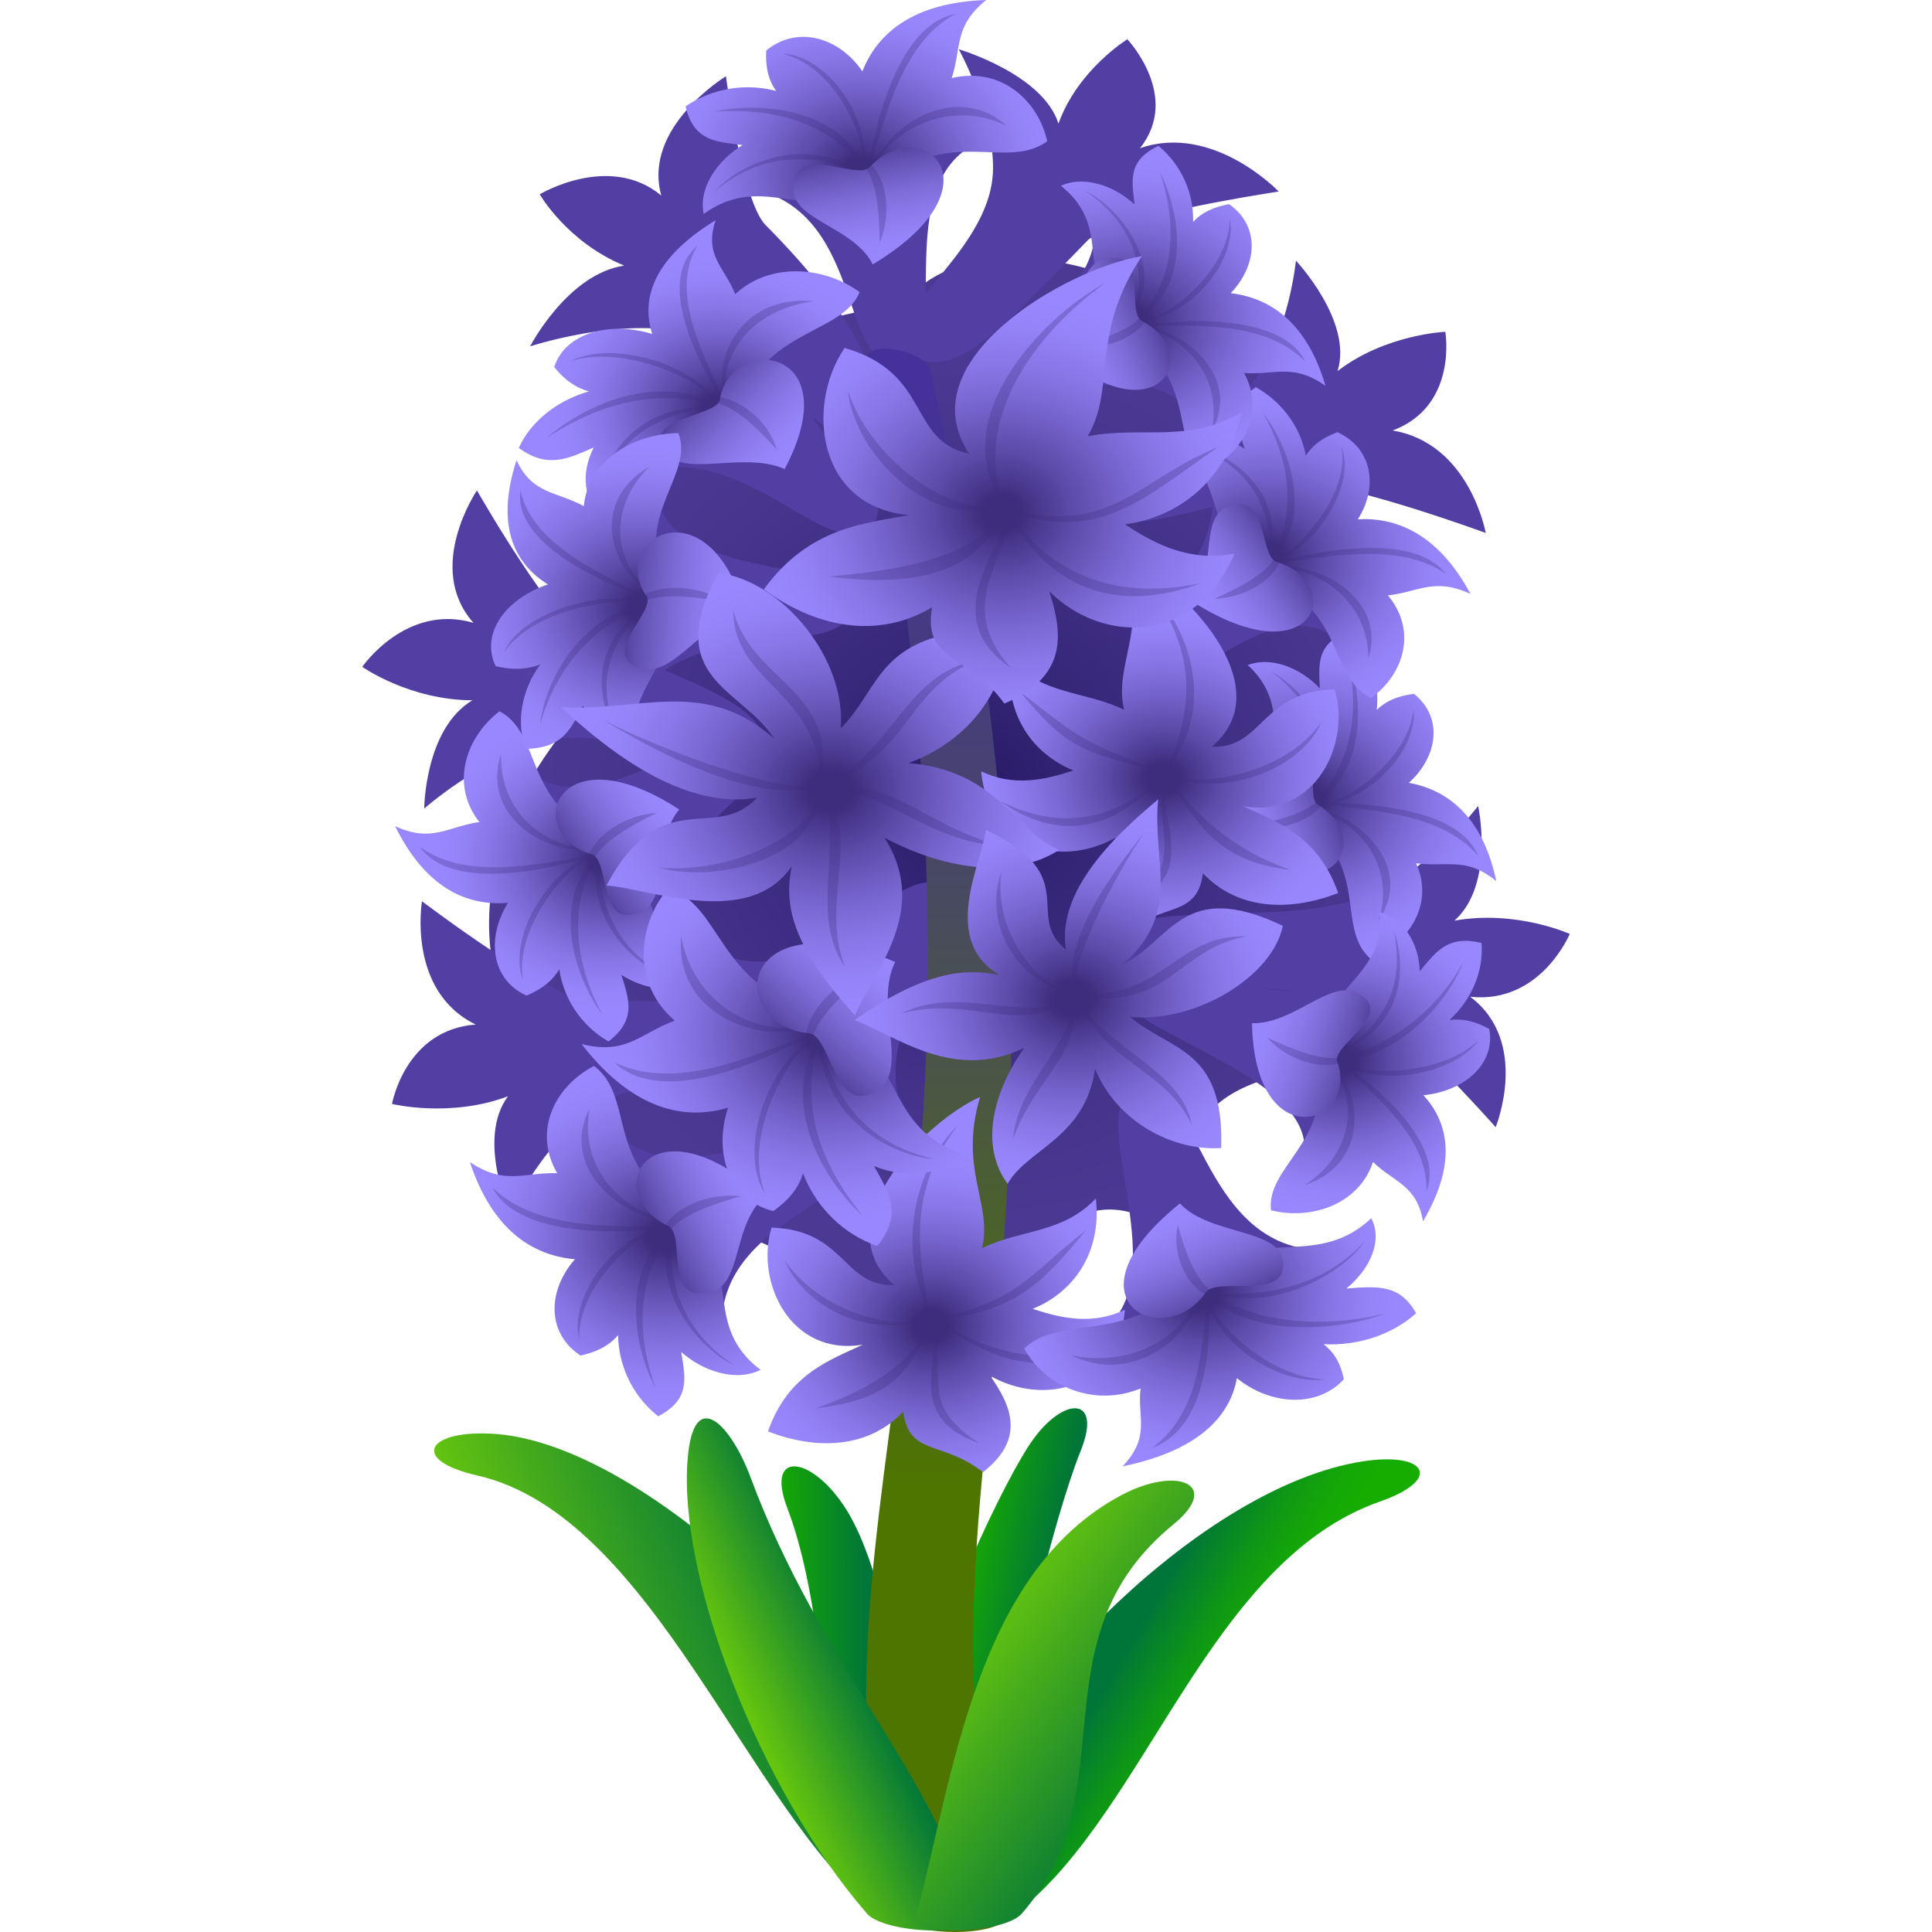
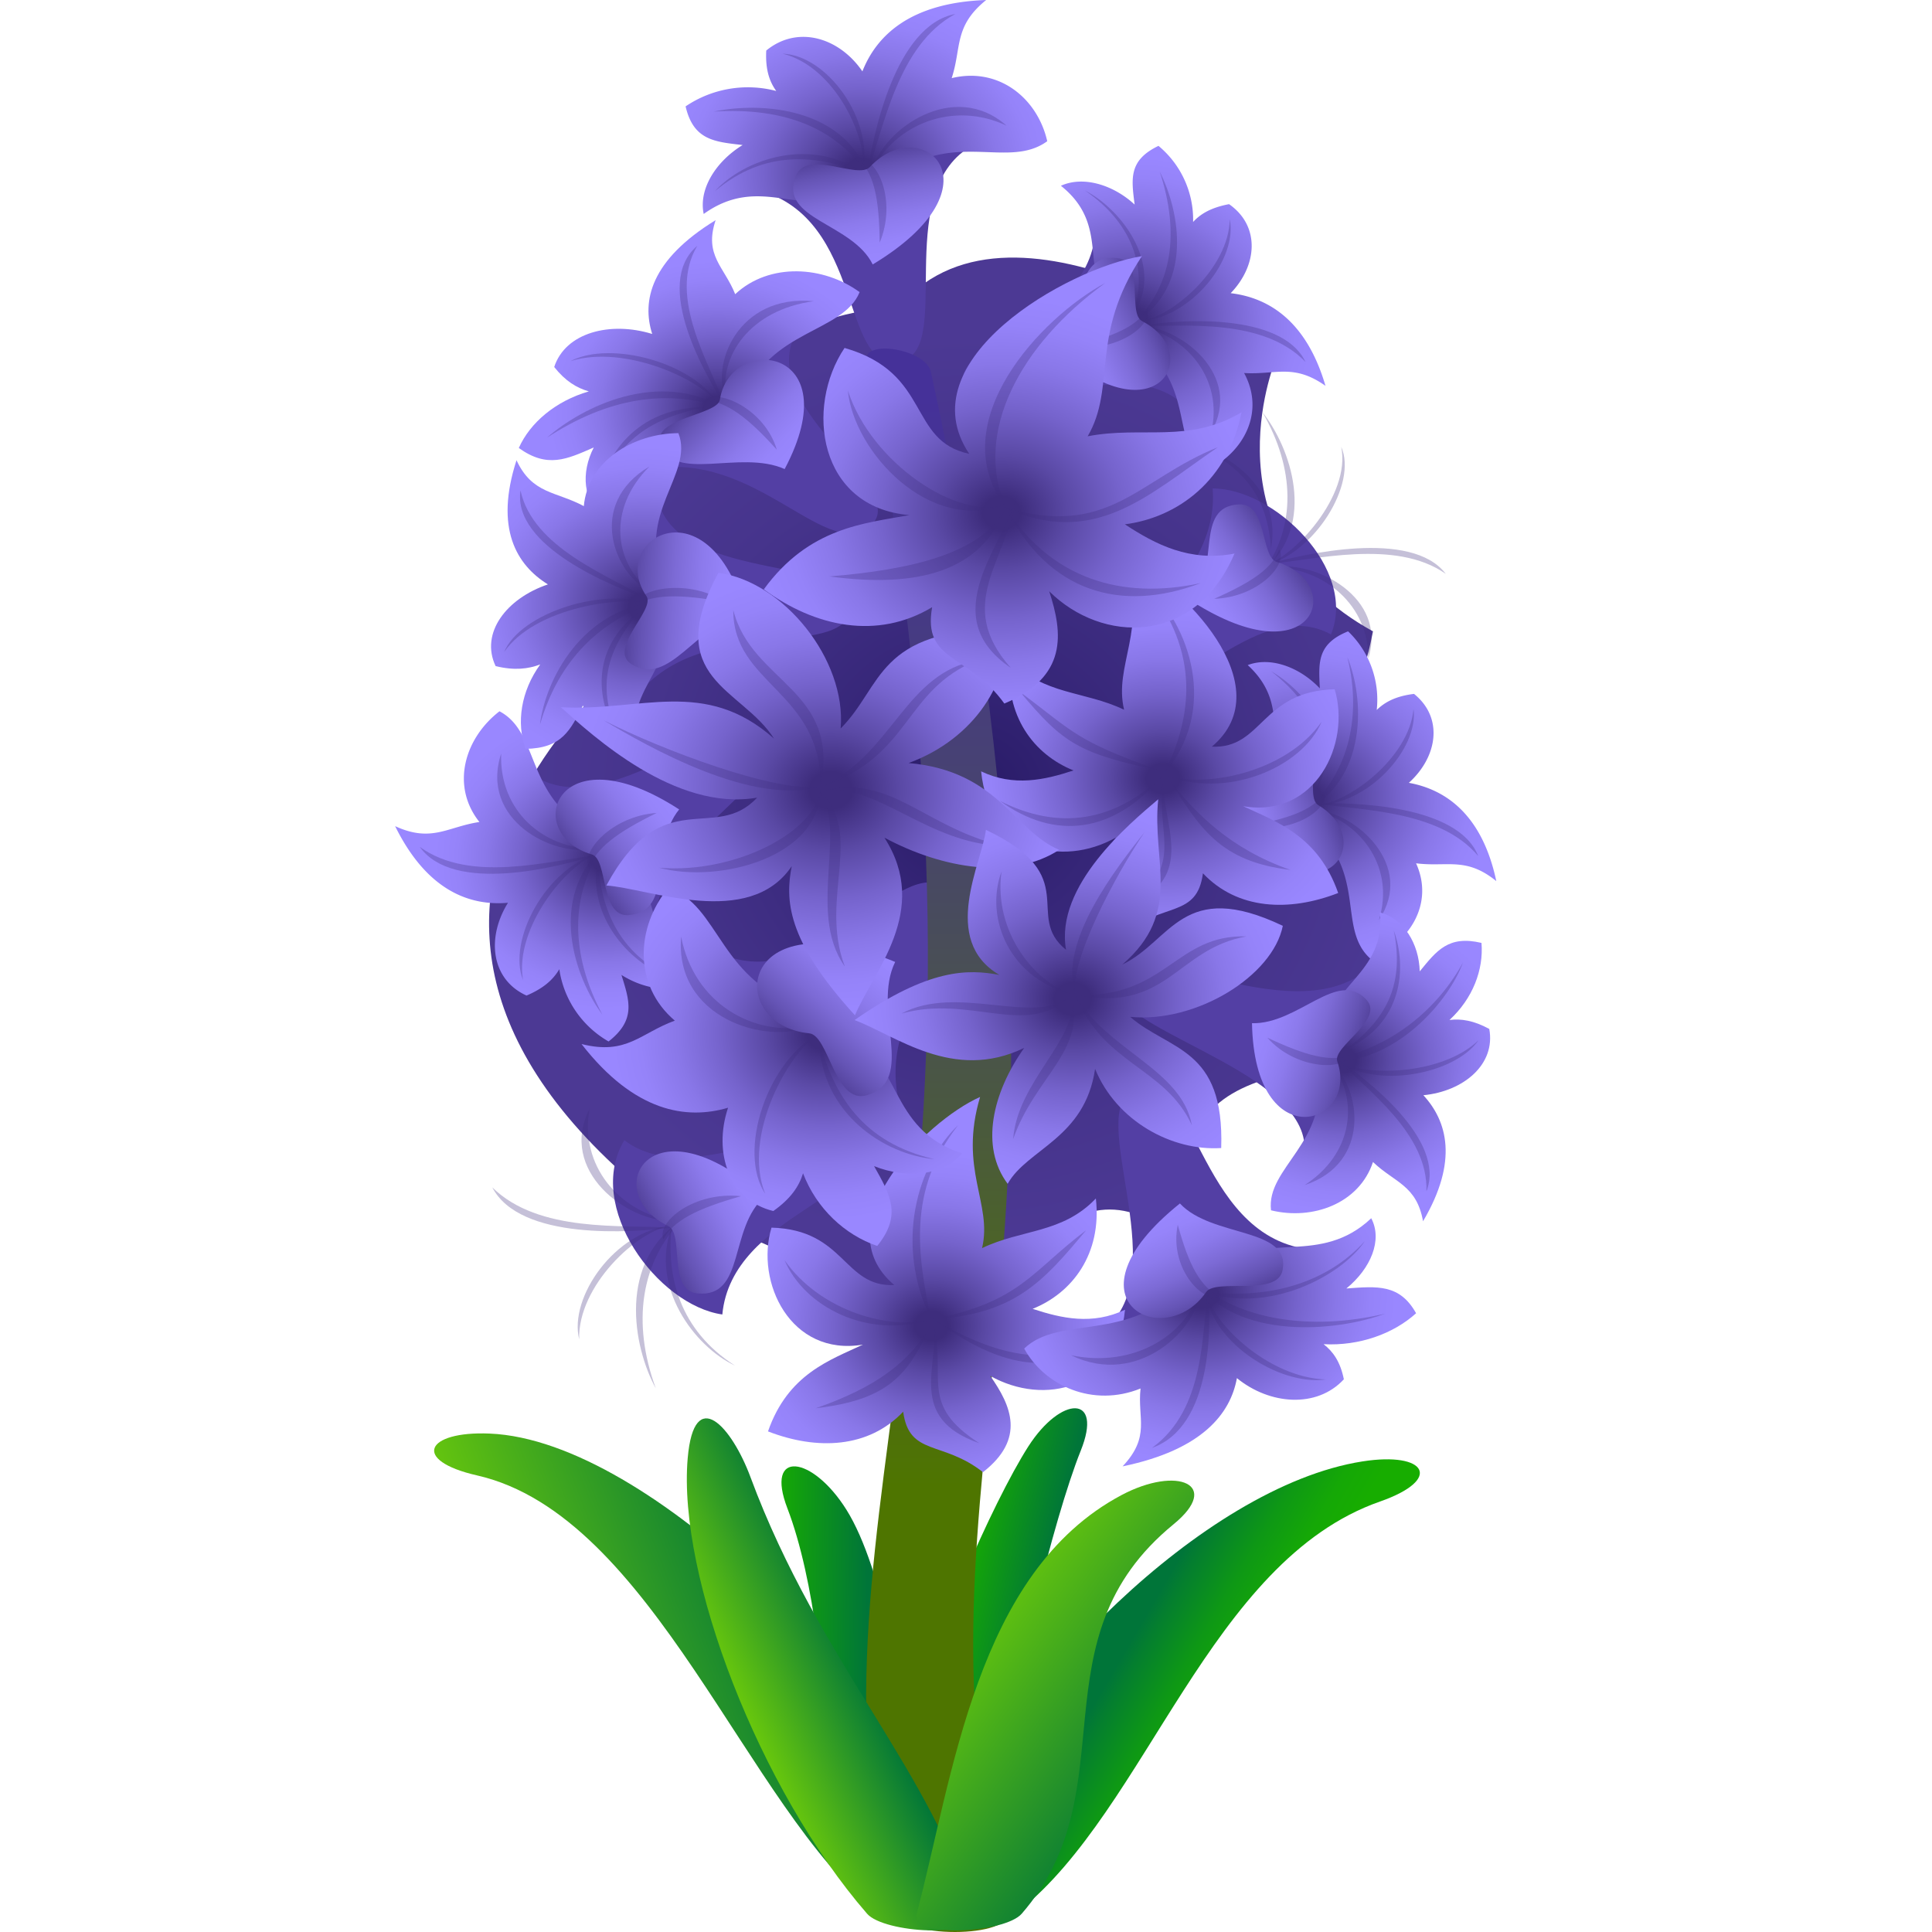
<svg xmlns="http://www.w3.org/2000/svg" viewBox="0 0 64 64">
  <linearGradient id="a" x1="45.337" x2="48.13" y1="-27.227" y2="-26.245" gradientTransform="rotate(-7.001 683.894 122.834)" gradientUnits="userSpaceOnUse">
    <stop offset="0" stop-color="#17ad00" />
    <stop offset="1" stop-color="#007539" />
  </linearGradient>
  <path d="M33.497 58.025c-.065-1.763 1.407-7.739 2.303-9.967.755-1.876-.653-1.828-1.734-.145-1.176 1.834-3.355 6.765-3.71 9.057l3.14 1.055z" fill="url(#a)" />
  <linearGradient id="b" x1="33.706" x2="36.804" y1="2.374" y2="2.587" gradientTransform="rotate(-4.513 680.674 130.424)" gradientUnits="userSpaceOnUse">
    <stop offset="0" stop-color="#17ad00" />
    <stop offset="1" stop-color="#007539" />
  </linearGradient>
  <path d="M27.244 58.063c.16-1.76-.262-5.761-1.16-8.096-.755-1.964.826-1.76 1.957.048 1.232 1.97 1.902 6.266 2.187 8.603l-2.985-.555z" fill="url(#b)" />
  <radialGradient id="c" cx="32.197" cy="26.027" r="20.126" gradientTransform="matrix(1 0 0 .999 0 .284)" gradientUnits="userSpaceOnUse">
    <stop offset="0" stop-color="#281a66" />
    <stop offset=".216" stop-color="#362678" />
    <stop offset=".54" stop-color="#46348c" />
    <stop offset=".754" stop-color="#4c3994" />
  </radialGradient>
  <path d="M45.482 20.914c-5.632-3.095-3.248-8.93-3.248-8.93s-8.529-6.294-12.408-1.883c-10.28 1.217-10.1 10.47-7.71 10.813 0 0-13.268 8.942-.06 19.147 6.252 1.855 5.677 2.904 9.585 6.106 1.27-3.216 3.876-8.709 7.841-4.678-1.655-8.53 6.397-3.864 7.103-9.325-4.136-5.273-1.794-7.635-1.103-11.25z" fill="url(#c)" />
-   <path d="M25.363 7.458c-.787-.79-1.314-4.933-1.314-4.933s-2.776 1.685-2.143 3.952c-1.724-1.427-4.027-.04-4.027-.04s.906 1.581 2.799 2.362c-1.876.276-3.117 2.674-3.117 2.674s2.43-.798 4.515-.56c3.257.371 5.129 4.504 6.501 3.058 1.084-1.142-.473-3.76-3.214-6.513zm10.65.522c.78-.801 6.347-1.635 6.347-1.635s-2.174-2.278-4.598-1.435c1.374-1.717-.417-3.609-.417-3.609s-1.639 1.004-2.282 2.794c-.518-1.645-3.303-2.463-3.303-2.463s1.158 2.078 1.135 3.973c-.037 2.961-4.375 5.142-2.625 6.194 1.382.83 3.024-1.029 5.743-3.819zm6.847 8.07c1.131-.314 6.357 1.605 6.357 1.605s-.528-2.967-3.083-3.394c2.169-.814 1.744-3.27 1.744-3.27s-1.98.08-3.569 1.301c.516-1.646-1.38-3.658-1.38-3.658s-.222 2.317-1.344 3.92c-1.752 2.505-6.715 2.313-5.836 4.035.694 1.36 3.174.553 7.111-.54zm-23.397 5.148c-1.085-.426-3.663-4.951-3.663-4.951s-1.744 2.561-.114 4.386C13.453 19.976 12 22.09 12 22.09s1.56 1.101 3.648 1.108c-1.58.947-1.595 3.586-1.595 3.586s1.842-1.627 3.851-2.185c3.14-.871 6.766 2.188 7.344.365.456-1.44-2.009-2.282-5.785-3.766zm.02 11.944c-1.183-.015-5.504-3.286-5.504-3.286s-.507 2.97 1.78 4.083c-2.341.175-2.773 2.63-2.773 2.63s1.913.47 3.84-.252c-1.05 1.425.07 3.864.07 3.864s.999-2.144 2.612-3.36c2.52-1.9 7.178-.345 6.927-2.227-.198-1.486-2.832-1.403-6.952-1.452zm25.394-.01c1.156.226 4.669 4.207 4.669 4.207s1.152-2.82-.843-4.32c2.333.248 3.297-2.082 3.297-2.082s-1.77-.803-3.818-.44c1.344-1.208.783-3.8.783-3.8s-1.452 1.923-3.3 2.825c-2.89 1.41-8.78-.01-8.949 1.88-.133 1.491 4.134.944 8.16 1.73z" fill="#533fa4" />
  <path d="M38.03 22.353c1.06 1.14 3.648-2.657 6.061-1.336.879-2.168-1.883-4.84-3.92-4.836.242 3.118-3.512 4.697-2.14 6.172zm-5.995-9.317c.798 1.301 4.964-1.443 7.053.268 1.321-1.977-.824-5.076-2.825-5.422-.422 3.103-5.261 3.47-4.228 5.154zm-2.115-1.103c1.604-.47-.288-5.326 2.084-6.983-1.79-1.82-5.67-.457-6.55 1.455 3.23 1.206 2.392 6.136 4.467 5.528zm7.135 20.674c-.396 1.444 5.913 2.744 6.155 5.279 2.46-.64 3.223-4.228 2.016-5.707-2.65 2.017-7.659-1.44-8.17.428zm.497 3.498c-1.589.727 1.282 5.865-.84 7.82 2.334 1.332 6.123-.635 6.601-2.547-3.713-.503-3.706-6.214-5.761-5.273zm-9.336 1.719c-.908-1.382-5.231 1.729-7.532-.054-1.324 2.184 1.097 5.467 3.244 5.774.318-3.373 5.462-3.931 4.288-5.72zm-3.234-13.276c-1.05-1.19-4.719 2.578-7.144 1.235-.954 2.354 1.79 5.137 3.868 5.069-.163-3.34 4.634-4.763 3.276-6.304zm3.928-7.212c1.112-1.144-3.658-3.724-2.627-6.115-2.74-.425-5.285 2.507-4.84 4.338 3.616-.743 6.028 3.258 7.467 1.777zm-.697 2.674c.05-1.521-5.45-.776-6.342-3.212-2.414 1.243-2.308 4.966-.672 6.122 2.265-2.646 6.949-.943 7.014-2.91zm3.134 9.41c-1.489-1.146-4.114 3.3-7.183 2.283-.449 2.935 3.357 5.547 5.666 5.01-1.062-3.828 3.444-5.81 1.517-7.293z" fill="#533fa4" />
  <linearGradient id="d" x1="15.809" x2="26.365" y1="57.872" y2="53.857" gradientUnits="userSpaceOnUse">
    <stop offset="0" stop-color="#7bd605" />
    <stop offset="1" stop-color="#007539" />
  </linearGradient>
  <path d="M30.902 60.167c.35.771-1.233 3.662-1.896 3.134-4.24-3.37-7.374-13.099-13.203-14.426-2.18-.496-1.705-1.475.418-1.386 5.416.227 13.27 8.64 14.681 12.678z" fill="url(#d)" />
  <linearGradient id="e" x1="31.094" x2="31.094" y1="64" y2="11.547" gradientUnits="userSpaceOnUse">
    <stop offset=".282" stop-color="#4e7500" />
    <stop offset=".295" stop-color="#4e7304" />
    <stop offset=".531" stop-color="#4a5743" />
    <stop offset=".73" stop-color="#474272" />
    <stop offset=".882" stop-color="#46368e" />
    <stop offset=".969" stop-color="#453199" />
  </linearGradient>
  <path d="M30.837 12.319c-.165-.756-2.282-1.108-2.136-.349 5.61 29.083-2.518 37.95.83 51.331.234.934 4.102.93 3.853 0-3.882-14.533 3.884-21.555-2.547-50.982z" fill="url(#e)" />
  <linearGradient id="f" x1="23.981" x2="28.553" y1="57.1" y2="54.955" gradientUnits="userSpaceOnUse">
    <stop offset="0" stop-color="#7bd605" />
    <stop offset="1" stop-color="#007539" />
  </linearGradient>
  <path d="M32.203 63.394c.207.825-2.922.645-3.48 0-3.573-4.116-6.282-11.182-5.942-15.089.212-2.449 1.46-1.045 2.082.633 2.27 6.12 6.135 9.933 7.34 14.456z" fill="url(#f)" />
  <linearGradient id="g" x1="41.266" x2="35.511" y1="56.59" y2="53.234" gradientUnits="userSpaceOnUse">
    <stop offset="0" stop-color="#17ad00" />
    <stop offset=".161" stop-color="#15a806" />
    <stop offset=".365" stop-color="#0e9815" />
    <stop offset=".594" stop-color="#047e2f" />
    <stop offset=".664" stop-color="#007539" />
  </linearGradient>
  <path d="M31.86 60.167c-.35.771 1.233 3.662 1.897 3.134 4.24-3.37 6.313-11.587 11.955-13.56 2.11-.739 1.53-1.659-.571-1.331-5.356.834-11.87 7.72-13.28 11.757z" fill="url(#g)" />
  <linearGradient id="h" x1="30.48" x2="38.679" y1="53.267" y2="59.123" gradientUnits="userSpaceOnUse">
    <stop offset="0" stop-color="#7bd605" />
    <stop offset="1" stop-color="#007539" />
  </linearGradient>
  <path d="M30.366 63.394c-.207.825 2.922.645 3.48 0 3.573-4.116.348-9.069 5.029-12.9 1.603-1.312.134-1.951-1.718-.97-4.824 2.558-5.586 9.347-6.791 13.87z" fill="url(#h)" />
  <radialGradient id="i" cx="107.827" cy="25.433" r="5.564" gradientTransform="matrix(1.114 0 0 .973 -76.847 1.707)" gradientUnits="userSpaceOnUse">
    <stop offset=".085" stop-color="#3e2d7d" />
    <stop offset=".275" stop-color="#5a49a5" />
    <stop offset=".493" stop-color="#7563cc" />
    <stop offset=".694" stop-color="#8977e8" />
    <stop offset=".87" stop-color="#9583f9" />
    <stop offset="1" stop-color="#9987ff" />
  </radialGradient>
  <path d="M46.67 25.932c.958-.866 1.15-2.161.171-2.946-.609.075-.966.272-1.235.532a3.126 3.126 0 00-.949-2.604c-1.034.417-.978 1.04-.936 1.89-.657-.696-1.625-1.063-2.389-.772 1.598 1.461.296 2.992 1.454 3.985-.107.315.1.84.608 1.267 1.937 1.63.878 3.458 1.999 4.47 1.307-.515 2.121-1.823 1.516-3.156 1.033.13 1.657-.224 2.658.59-.472-2.222-1.692-3.037-2.897-3.256z" fill="url(#i)" />
  <path d="M44.634 21.773c.558 1.332.699 4.053-1.457 5.137 1.435-1.163 1.968-3.065 1.457-5.137z" opacity=".3" fill="#3e2d7d" />
  <path d="M48.966 28.356c-1.276-1.525-3.885-1.505-5.391-1.742 1.23-.038 4.725.036 5.391 1.742z" opacity=".3" fill="#3e2d7d" />
  <path d="M46.825 23.485c.174 1.298-1.485 3.204-3.284 3.193 1.1-.033 3.143-1.573 3.284-3.193zm-4.715-1.249c1.187.7 2.387 2.23 1.503 3.964.326-1.469.09-2.716-1.503-3.964zm3.57 8.234c.528-1.704-.549-3.212-2.119-3.643 1.345.089 3.33 1.836 2.119 3.644z" opacity=".3" fill="#3e2d7d" />
  <linearGradient id="j" x1="228.786" x2="224.943" y1="31.375" y2="29.793" gradientTransform="rotate(-43.306 130.12 260.73)" gradientUnits="userSpaceOnUse">
    <stop offset="0" stop-color="#3e2d7d" />
    <stop offset=".065" stop-color="#48378c" />
    <stop offset=".27" stop-color="#6554b5" />
    <stop offset=".471" stop-color="#7c6ad5" />
    <stop offset=".663" stop-color="#8c7aec" />
    <stop offset=".844" stop-color="#9684fa" />
    <stop offset="1" stop-color="#9987ff" />
  </linearGradient>
-   <path d="M43.672 26.673c2.035 1.223.103 4.056-3.083.612 1.226-.84.946-3.027 2.42-2.746.923.175.188 1.848.663 2.134z" fill="url(#j)" />
+   <path d="M43.672 26.673c2.035 1.223.103 4.056-3.083.612 1.226-.84.946-3.027 2.42-2.746.923.175.188 1.848.663 2.134" fill="url(#j)" />
  <path d="M41.318 27.37c1.42-.256 2.17-.545 2.55-1.087.16.552-1.126 1.376-2.55 1.087z" opacity=".3" fill="#3e2d7d" />
  <radialGradient id="k" cx="106.655" cy="17.232" r="5.647" gradientTransform="matrix(1.114 0 0 .973 -76.847 1.707)" gradientUnits="userSpaceOnUse">
    <stop offset=".085" stop-color="#3e2d7d" />
    <stop offset=".275" stop-color="#5a49a5" />
    <stop offset=".493" stop-color="#7563cc" />
    <stop offset=".694" stop-color="#8977e8" />
    <stop offset=".87" stop-color="#9583f9" />
    <stop offset="1" stop-color="#9987ff" />
  </radialGradient>
-   <path d="M48.712 19.675c-1.092-2.038-2.505-2.542-3.731-2.473.677-1.06.491-2.355-.679-2.885-.559.211-.858.475-1.044.784-.176-.977-.82-1.809-1.66-2.278-.879.644-.646 1.232-.363 2.044-.833-.52-1.873-.649-2.529-.19 1.962 1.04 1.144 2.821 2.547 3.512-.014.328.338.788.95 1.082 2.338 1.124 1.838 3.136 3.211 3.854 1.116-.803 1.527-2.255.562-3.402 1.034-.116 1.535-.602 2.736-.048z" fill="url(#k)" />
  <path d="M41.822 13.658c.921 1.157 1.82 3.69.047 5.238 1.054-1.457 1.04-3.355-.047-5.238z" opacity=".3" fill="#3e2d7d" />
  <path d="M47.893 19.01c-1.67-1.177-4.372-.449-5.895-.328 1.177-.323 4.763-1.165 5.895.328z" opacity=".3" fill="#3e2d7d" />
  <path d="M44.43 14.802c.54 1.213-.867 3.554-2.608 3.962 1.053-.288 2.935-2.363 2.608-3.962zm-4.914-.109c1.348.4 2.945 1.598 2.587 3.48-.105-1.495-.69-2.646-2.587-3.48zm5.808 7.125c.021-1.77-1.45-2.976-3.09-3.027 1.324-.228 3.742.998 3.09 3.027z" opacity=".3" fill="#3e2d7d" />
  <linearGradient id="l" x1="290.145" x2="286.361" y1="57.44" y2="55.883" gradientTransform="rotate(-58.264 131.1 259.327)" gradientUnits="userSpaceOnUse">
    <stop offset="0" stop-color="#3e2d7d" />
    <stop offset=".065" stop-color="#48378c" />
    <stop offset=".27" stop-color="#6554b5" />
    <stop offset=".471" stop-color="#7c6ad5" />
    <stop offset=".663" stop-color="#8c7aec" />
    <stop offset=".844" stop-color="#9684fa" />
    <stop offset="1" stop-color="#9987ff" />
  </linearGradient>
  <path d="M42.297 18.616c2.315.708 1.26 3.894-2.804 1.308.944-1.096.047-3.144 1.551-3.216.942-.045.711 1.742 1.253 1.908z" fill="url(#l)" />
  <path d="M40.221 19.837c1.3-.578 1.941-1.031 2.153-1.643.313.495-.694 1.59-2.153 1.643z" opacity=".3" fill="#3e2d7d" />
  <radialGradient id="m" cx="102.633" cy="9.213" r="5.653" gradientTransform="matrix(1.114 0 0 .973 -76.847 1.707)" gradientUnits="userSpaceOnUse">
    <stop offset=".085" stop-color="#3e2d7d" />
    <stop offset=".275" stop-color="#5a49a5" />
    <stop offset=".493" stop-color="#7563cc" />
    <stop offset=".694" stop-color="#8977e8" />
    <stop offset=".87" stop-color="#9583f9" />
    <stop offset="1" stop-color="#9987ff" />
  </radialGradient>
  <path d="M43.908 12.781c-.64-2.188-1.92-2.925-3.14-3.069.89-.923.982-2.228-.054-2.949-.594.112-.943.32-1.191.59a3.17 3.17 0 00-1.147-2.521c-1 .48-.896 1.098-.79 1.944-.708-.654-1.701-.96-2.442-.622 1.706 1.358.525 2.966 1.756 3.885-.083.32.165.832.704 1.226 2.058 1.505 1.14 3.395 2.336 4.336 1.265-.596 1.977-1.951 1.272-3.244 1.04.065 1.635-.326 2.696.424z" fill="url(#m)" />
  <path d="M38.419 5.69c.659 1.294 1.154 3.841-.914 5.056 1.342-1.249 1.582-3.02.914-5.056zm4.826 6.298c-1.39-1.443-3.95-1.181-5.48-1.189 1.206-.222 4.685-.472 5.48 1.189z" opacity=".3" fill="#3e2d7d" />
  <path d="M40.736 7.261c.273 1.284-1.237 3.29-3.032 3.39 1.095-.101 3.015-1.764 3.032-3.39zm-4.8-.951c1.238.623 2.71 2.576 1.555 4.187.56-1.415.13-3.042-1.555-4.188zm4.192 7.992c.396-1.734-.793-3.17-2.392-3.503 1.348.005 3.462 1.624 2.392 3.503z" opacity=".3" fill="#3e2d7d" />
  <linearGradient id="n" x1="253.745" x2="249.915" y1="24.285" y2="22.709" gradientTransform="rotate(-47.266 129.97 262.866)" gradientUnits="userSpaceOnUse">
    <stop offset="0" stop-color="#3e2d7d" />
    <stop offset=".065" stop-color="#48378c" />
    <stop offset=".27" stop-color="#6554b5" />
    <stop offset=".471" stop-color="#7c6ad5" />
    <stop offset=".663" stop-color="#8c7aec" />
    <stop offset=".844" stop-color="#9684fa" />
    <stop offset="1" stop-color="#9987ff" />
  </linearGradient>
  <path d="M37.835 10.639c2.123 1.093.412 4.04-3.03.801 1.16-.913.713-3.078 2.204-2.89.934.118.33 1.833.826 2.088z" fill="url(#n)" />
  <path d="M35.539 11.48c1.397-.344 2.123-.678 2.461-1.242.202.54-1.017 1.442-2.461 1.242z" opacity=".3" fill="#3e2d7d" />
  <radialGradient id="o" cx="94.585" cy="4.138" r="5.843" gradientTransform="matrix(1.114 0 0 .973 -76.847 1.707)" gradientUnits="userSpaceOnUse">
    <stop offset=".085" stop-color="#3e2d7d" />
    <stop offset=".275" stop-color="#5a49a5" />
    <stop offset=".493" stop-color="#7563cc" />
    <stop offset=".694" stop-color="#8977e8" />
    <stop offset=".87" stop-color="#9583f9" />
    <stop offset="1" stop-color="#9987ff" />
  </radialGradient>
  <path d="M31.526 2.588C31.86 1.565 31.591.872 32.668 0c-2.517.088-3.635 1.181-4.1 2.364-.766-1.122-2.146-1.543-3.185-.69-.032.622.103 1.024.331 1.34a3.681 3.681 0 00-3.003.51c.262 1.12.953 1.173 1.89 1.28-.884.542-1.465 1.458-1.29 2.284 1.895-1.363 3.323.223 4.625-.775.323.164.936.045 1.498-.394 2.142-1.677 3.941-.283 5.257-1.241-.32-1.415-1.596-2.469-3.165-2.09z" fill="url(#o)" />
  <path d="M23.644 3.697c1.56-.331 4.384-.15 5.165 2.224-1.002-1.658-2.805-2.378-5.165-2.224z" opacity=".3" fill="#3e2d7d" />
  <path d="M31.646.463c-1.905 1.025-2.369 3.776-2.91 5.26.188-1.253.922-4.885 2.91-5.26zm-5.722 1.315c1.45.051 3.014 2.125 2.666 3.945.17-1.12-.922-3.518-2.666-3.945z" opacity=".3" fill="#3e2d7d" />
  <path d="M23.679 6.336c.986-1.08 3.182-1.813 4.911-.614-1.543-.587-3.25-.783-4.911.614zm9.663-2.174c-1.764-.833-3.682-.046-4.445 1.469.347-1.346 2.697-3.013 4.445-1.469z" opacity=".3" fill="#3e2d7d" />
  <linearGradient id="p" x1="385.125" x2="381.14" y1="295.178" y2="293.537" gradientTransform="rotate(-123.559 128.777 245.525)" gradientUnits="userSpaceOnUse">
    <stop offset="0" stop-color="#3e2d7d" />
    <stop offset=".065" stop-color="#48378c" />
    <stop offset=".27" stop-color="#6554b5" />
    <stop offset=".471" stop-color="#7c6ad5" />
    <stop offset=".663" stop-color="#8c7aec" />
    <stop offset=".844" stop-color="#9684fa" />
    <stop offset="1" stop-color="#9987ff" />
  </linearGradient>
  <path d="M28.818 5.53c1.716-1.846 4.45.607.092 3.23-.688-1.389-3.13-1.488-2.548-2.931.365-.904 2.055.133 2.456-.299z" fill="url(#p)" />
  <path d="M29.14 8.038c-.015-1.484-.19-2.294-.71-2.774.63-.066 1.291 1.38.71 2.774z" opacity=".3" fill="#3e2d7d" />
  <radialGradient id="q" cx="96.679" cy="43.382" r="5.876" gradientTransform="matrix(1.114 0 0 .973 -76.847 1.707)" gradientUnits="userSpaceOnUse">
    <stop offset=".085" stop-color="#3e2d7d" />
    <stop offset=".275" stop-color="#5a49a5" />
    <stop offset=".493" stop-color="#7563cc" />
    <stop offset=".694" stop-color="#8977e8" />
    <stop offset=".87" stop-color="#9583f9" />
    <stop offset="1" stop-color="#9987ff" />
  </radialGradient>
  <path d="M34.207 43.357c1.316-.527 2.3-1.82 2.095-3.656-1.112 1.167-2.453 1.011-3.77 1.645.353-1.48-.782-2.603-.065-5.008-1.83.81-5.213 4.238-2.84 6.232-1.694.073-1.624-1.836-4.07-1.903-.544 1.794.626 4.28 3.03 3.875-1.09.512-2.486.974-3.146 2.875 1.63.633 3.338.555 4.478-.653.199 1.482 1.3.946 2.643 2.004 1.421-1.11.937-2.199.242-3.189 1.78 1.002 4.2.448 4.464-2.193-1.082.516-2.1.288-3.061-.029z" fill="url(#q)" />
  <path d="M25.99 41.746c.643 1.522 2.722 2.637 4.854 1.96-1.32.367-3.656-.247-4.854-1.96zm10.65 2.624c-1.91.966-3.67.536-5.711-.664 2.16 1.558 3.9 1.97 5.71.663zm-4.901-7.096c-1.353 1.288-2.123 3.93-.895 6.432-.444-2.107-.8-4.273.895-6.432zm.699 10.532c-1.99-1.281-1.09-2.134-1.509-3.939.189 1.38-.899 3.102 1.509 3.94zm-5.415-1.156c2.357-.275 3.062-1.064 3.82-2.783-.69 1.252-1.842 2.095-3.82 2.783z" opacity=".3" fill="#3e2d7d" />
  <path d="M35.976 40.757c-1.435 1.717-2.377 2.795-5.132 2.949 2.95-.559 3.314-1.582 5.132-2.95z" opacity=".3" fill="#3e2d7d" />
  <radialGradient id="r" cx="103.563" cy="24.752" r="5.876" gradientTransform="matrix(1.114 0 0 .973 -76.847 1.707)" gradientUnits="userSpaceOnUse">
    <stop offset=".085" stop-color="#3e2d7d" />
    <stop offset=".275" stop-color="#5a49a5" />
    <stop offset=".493" stop-color="#7563cc" />
    <stop offset=".694" stop-color="#8977e8" />
    <stop offset=".87" stop-color="#9583f9" />
    <stop offset="1" stop-color="#9987ff" />
  </radialGradient>
  <path d="M41.183 26.707c2.403.405 3.573-2.081 3.029-3.875-2.446.067-2.376 1.976-4.07 1.903 2.373-1.993-1.01-5.421-2.84-6.231.717 2.405-.418 3.527-.065 5.007-1.317-.633-2.658-.478-3.77-1.644-.204 1.835.779 3.128 2.095 3.655-.961.317-1.98.545-3.061.03.264 2.64 2.684 3.194 4.464 2.193-.695.99-1.18 2.079.242 3.188 1.342-1.058 2.444-.522 2.642-2.004 1.14 1.208 2.849 1.286 4.48.653-.661-1.9-2.057-2.363-3.146-2.875z" fill="url(#r)" />
  <path d="M43.779 23.911c-.643 1.522-3.185 2.599-5.233 1.746 1.275.476 4.035-.032 5.233-1.746zM33.13 26.534c1.91.967 3.78.729 5.416-.877-1.65 1.978-3.606 2.185-5.417.877zm4.9-7.094c1.353 1.288 2.37 4.03.516 6.217.987-1.96 1.179-4.058-.516-6.217zm-.699 10.532c1.99-1.282.917-2.356 1.203-4.18-.087 1.388 1.205 3.342-1.203 4.18zm5.415-1.156c-2.357-.276-3.012-1.415-4.04-3.024.886 1.154 2.062 2.335 4.04 3.024zm-8.953-5.894c1.435 1.717 1.948 2.034 4.63 2.606-2.793-1-2.812-1.239-4.63-2.606z" opacity=".3" fill="#3e2d7d" />
  <radialGradient id="s" cx="108.874" cy="34.334" r="5.18" gradientTransform="matrix(1.114 0 0 .973 -76.847 1.707)" gradientUnits="userSpaceOnUse">
    <stop offset=".085" stop-color="#3e2d7d" />
    <stop offset=".275" stop-color="#5a49a5" />
    <stop offset=".493" stop-color="#7563cc" />
    <stop offset=".694" stop-color="#8977e8" />
    <stop offset=".87" stop-color="#9583f9" />
    <stop offset="1" stop-color="#9987ff" />
  </radialGradient>
  <path d="M49.334 34.085c-.52-.283-.932-.344-1.318-.297.77-.706 1.135-1.665 1.06-2.553-1.095-.26-1.485.257-2.045.942-.026-.913-.525-1.746-1.322-1.952.226 2.042-1.852 2.498-1.642 3.926-.303.184-.506.711-.408 1.33.374 2.365-1.723 3.19-1.555 4.612 1.377.338 2.92-.22 3.378-1.6.714.684 1.445.762 1.658 1.963 1.18-1.998.797-3.323.011-4.175 1.348-.132 2.4-1.033 2.183-2.196z" fill="url(#s)" />
  <path d="M48.46 31.891c-.492 1.353-2.464 3.618-4.897 3.243 1.927-.094 3.853-1.34 4.897-3.243z" opacity=".3" fill="#3e2d7d" />
  <path d="M47.252 39.467c.068-1.909-1.979-3.369-2.986-4.405.985.666 3.654 2.7 2.986 4.405z" opacity=".3" fill="#3e2d7d" />
  <path d="M48.975 34.464c-.768 1.108-3.387 1.655-4.78.629.88.596 3.542.553 4.78-.63zm-2.803-3.64c.438 1.216.307 3.086-1.588 3.936 1.276-.959 1.961-2.063 1.588-3.936zm-2.952 8.432c1.598-1.03 1.81-2.813.887-4.036.985.83 1.315 3.313-.886 4.036z" opacity=".3" fill="#3e2d7d" />
  <linearGradient id="t" x1="63.878" x2="59.922" y1="29.018" y2="27.39" gradientTransform="rotate(-4.439 137.13 269.286)" gradientUnits="userSpaceOnUse">
    <stop offset="0" stop-color="#3e2d7d" />
    <stop offset=".065" stop-color="#48378c" />
    <stop offset=".27" stop-color="#6554b5" />
    <stop offset=".471" stop-color="#7c6ad5" />
    <stop offset=".663" stop-color="#8c7aec" />
    <stop offset=".844" stop-color="#9684fa" />
    <stop offset="1" stop-color="#9987ff" />
  </linearGradient>
  <path d="M44.3 35.163c.734 2.103-2.742 3.216-2.826-1.268 1.54.04 2.844-1.822 3.796-.77.596.66-1.14 1.546-.97 2.038z" fill="url(#t)" />
  <path d="M41.982 34.374c1.284.604 2.07.803 2.742.596-.259.52-1.833.434-2.742-.596z" opacity=".3" fill="#3e2d7d" />
  <radialGradient id="u" cx="104.711" cy="42.295" r="5.801" gradientTransform="matrix(1.114 0 0 .973 -76.847 1.707)" gradientUnits="userSpaceOnUse">
    <stop offset=".085" stop-color="#3e2d7d" />
    <stop offset=".275" stop-color="#5a49a5" />
    <stop offset=".493" stop-color="#7563cc" />
    <stop offset=".694" stop-color="#8977e8" />
    <stop offset=".87" stop-color="#9583f9" />
    <stop offset="1" stop-color="#9987ff" />
  </radialGradient>
  <path d="M43.846 44.528c1.187.063 2.315-.347 3.064-1.025-.545-.975-1.29-.895-2.31-.82.808-.66 1.206-1.605.824-2.327-1.685 1.597-3.579.412-4.721 1.567-.383-.09-1.005.133-1.495.639-1.873 1.93-4.113.99-5.28 2.111.675 1.235 2.28 1.96 3.854 1.323-.11.997.341 1.582-.594 2.579 2.65-.548 3.575-1.756 3.786-2.923 1.08.883 2.644 1.012 3.543.039-.115-.575-.354-.917-.671-1.163z" fill="url(#u)" />
  <path d="M45.879 43.518c-1.576.593-4.924.911-6.318-1.114 1.458 1.33 3.851 1.693 6.318 1.114z" opacity=".3" fill="#3e2d7d" />
  <path d="M38.163 47.962c1.776-1.291 1.638-3.798 1.857-5.255.1 1.18.162 4.542-1.857 5.255z" opacity=".3" fill="#3e2d7d" />
  <path d="M43.918 45.697c-1.55.222-3.912-1.291-3.976-3.02.087 1.055 2.024 2.953 3.976 3.02z" opacity=".3" fill="#3e2d7d" />
  <path d="M45.213 41.112c-.788 1.17-3.226 2.443-5.346 1.668 1.777.25 3.917-.083 5.346-1.668zm-9.732 3.782c2.07.435 3.833-.664 4.283-2.191-.048 1.295-2.06 3.278-4.283 2.191z" opacity=".3" fill="#3e2d7d" />
  <linearGradient id="v" x1="-103.177" x2="-107.119" y1="171.978" y2="170.356" gradientTransform="rotate(44.404 125.633 284.015)" gradientUnits="userSpaceOnUse">
    <stop offset="0" stop-color="#3e2d7d" />
    <stop offset=".065" stop-color="#48378c" />
    <stop offset=".27" stop-color="#6554b5" />
    <stop offset=".471" stop-color="#7c6ad5" />
    <stop offset=".663" stop-color="#8c7aec" />
    <stop offset=".844" stop-color="#9684fa" />
    <stop offset="1" stop-color="#9987ff" />
  </linearGradient>
  <path d="M39.953 42.803c-1.38 2.007-4.864.271-.867-2.937 1.06 1.143 3.675.78 3.401 2.208-.17.894-2.21.26-2.534.729z" fill="url(#v)" />
  <path d="M39.015 40.57c.369 1.354.748 2.062 1.415 2.404-.655.178-1.7-1.023-1.415-2.404z" opacity=".3" fill="#3e2d7d" />
  <radialGradient id="w" cx="88.781" cy="40.351" r="5.794" gradientTransform="matrix(1.114 0 0 .973 -76.847 1.707)" gradientUnits="userSpaceOnUse">
    <stop offset=".085" stop-color="#3e2d7d" />
    <stop offset=".275" stop-color="#5a49a5" />
    <stop offset=".493" stop-color="#7563cc" />
    <stop offset=".694" stop-color="#8977e8" />
    <stop offset=".87" stop-color="#9583f9" />
    <stop offset="1" stop-color="#9987ff" />
  </radialGradient>
-   <path d="M25.196 45.378c-1.878-1.414-.687-3.194-2.04-4.148.075-.35-.21-.894-.803-1.303-2.258-1.56-1.361-3.636-2.677-4.614-1.323.687-2.023 2.178-1.216 3.552-1.111-.034-1.729.409-2.893-.368.777 2.348 2.173 3.103 3.48 3.217-.91 1.03-.951 2.444.184 3.19.629-.14.992-.377 1.245-.678a3.488 3.488 0 001.33 2.69c1.046-.553.909-1.218.76-2.13.782.684 1.855.981 2.63.592z" fill="url(#w)" />
  <path d="M21.724 45.99c-.758-1.38-1.272-4.205.88-5.59-1.378 1.398-1.68 3.408-.88 5.59z" opacity=".3" fill="#3e2d7d" />
  <path d="M16.308 39.334c1.544 1.515 4.31 1.23 5.937 1.333-1.3.165-5.018.438-5.937-1.333z" opacity=".3" fill="#3e2d7d" />
  <path d="M19.186 44.366c-.346-1.38 1.178-3.602 3.087-3.772-1.162.147-3.139 2.011-3.087 3.772zm5.159.87c-1.347-.634-2.821-2.612-2.1-4.569-.163 1.615.253 3.385 2.1 4.569zm-4.813-8.512c-.348 1.89.982 3.406 2.701 3.712-1.437.04-3.761-1.642-2.701-3.712z" opacity=".3" fill="#3e2d7d" />
  <linearGradient id="x" x1="-11.651" x2="-15.729" y1="520.904" y2="519.226" gradientTransform="rotate(130.718 114.785 288.622)" gradientUnits="userSpaceOnUse">
    <stop offset="0" stop-color="#3e2d7d" />
    <stop offset=".065" stop-color="#48378c" />
    <stop offset=".27" stop-color="#6554b5" />
    <stop offset=".471" stop-color="#7c6ad5" />
    <stop offset=".663" stop-color="#8c7aec" />
    <stop offset=".844" stop-color="#9684fa" />
    <stop offset="1" stop-color="#9987ff" />
  </linearGradient>
  <path d="M22.134 40.613c-2.31-1.112-.613-4.359 3.196-.97-1.197 1.028-.627 3.357-2.225 3.203-1.002-.096-.43-1.973-.97-2.233z" fill="url(#x)" />
  <path d="M24.546 39.625c-1.475.42-2.235.806-2.57 1.428-.239-.578 1.023-1.595 2.57-1.428z" opacity=".3" fill="#3e2d7d" />
  <radialGradient id="y" cx="87.009" cy="27.501" r="5.1" gradientTransform="matrix(1.114 0 0 .973 -76.847 1.707)" gradientUnits="userSpaceOnUse">
    <stop offset=".085" stop-color="#3e2d7d" />
    <stop offset=".275" stop-color="#5a49a5" />
    <stop offset=".493" stop-color="#7563cc" />
    <stop offset=".694" stop-color="#8977e8" />
    <stop offset=".87" stop-color="#9583f9" />
    <stop offset="1" stop-color="#9987ff" />
  </radialGradient>
  <path d="M23.159 32.42c-1.973-1.055-1.09-2.992-2.503-3.69.023-.353-.323-.835-.94-1.132-2.354-1.133-1.79-3.308-3.17-4.036-1.16.896-1.619 2.468-.665 3.668-1.058.157-1.582.694-2.792.137 1.06 2.153 2.486 2.65 3.739 2.538-.72 1.157-.564 2.542.614 3.074.576-.244.888-.536 1.086-.873A3.313 3.313 0 0020.16 34.5c.914-.718.693-1.342.426-2.205.836.532 1.893.639 2.574.127z" fill="url(#y)" />
  <path d="M19.954 33.61c-.908-1.213-1.824-3.839.025-5.555-1.113 1.596-1.084 3.567-.025 5.555z" opacity=".3" fill="#3e2d7d" />
  <path d="M13.907 28.055c1.67 1.21 4.252.46 5.809.283-1.21.383-4.695 1.284-5.81-.283z" opacity=".3" fill="#3e2d7d" />
  <path d="M17.325 32.463c-.517-1.285.732-3.71 2.517-4.2-1.08.341-2.808 2.494-2.517 4.2zm5.008-.035c-1.363-.387-2.945-2.008-2.53-4.037.067 1.6.618 3.2 2.53 4.037zm-5.731-7.466c-.07 1.9 1.4 3.149 3.07 3.153-1.356.285-3.79-.956-3.07-3.153z" opacity=".3" fill="#3e2d7d" />
  <linearGradient id="z" x1="-56.881" x2="-60.912" y1="506.224" y2="504.565" gradientTransform="rotate(121.426 114.747 288.877)" gradientUnits="userSpaceOnUse">
    <stop offset="0" stop-color="#3e2d7d" />
    <stop offset=".065" stop-color="#48378c" />
    <stop offset=".27" stop-color="#6554b5" />
    <stop offset=".471" stop-color="#7c6ad5" />
    <stop offset=".663" stop-color="#8c7aec" />
    <stop offset=".844" stop-color="#9684fa" />
    <stop offset="1" stop-color="#9987ff" />
  </linearGradient>
  <path d="M19.603 28.304c-2.342-.688-1.18-4.14 2.895-1.49-.993 1.205-.133 3.375-1.669 3.499-.962.077-.678-1.848-1.226-2.009z" fill="url(#z)" />
  <path d="M21.753 26.93c-1.34.66-2.007 1.166-2.24 1.83-.306-.522.75-1.729 2.24-1.83z" opacity=".3" fill="#3e2d7d" />
  <radialGradient id="A" cx="90.33" cy="12.169" r="5.061" gradientTransform="matrix(1.114 0 0 .973 -76.847 1.707)" gradientUnits="userSpaceOnUse">
    <stop offset=".085" stop-color="#3e2d7d" />
    <stop offset=".275" stop-color="#5a49a5" />
    <stop offset=".493" stop-color="#7563cc" />
    <stop offset=".694" stop-color="#8977e8" />
    <stop offset=".87" stop-color="#9583f9" />
    <stop offset="1" stop-color="#9987ff" />
  </radialGradient>
  <path d="M24.354 9.745c-.36-.91-1.04-1.28-.648-2.452-2.161 1.325-2.448 2.679-2.101 3.77-1.393-.43-2.877-.046-3.246 1.095.37.467.744.692 1.147.807-1.11.323-1.949 1.042-2.32 1.875.948.682 1.59.374 2.483-.017-.431.837-.358 1.793.323 2.305.8-1.939 3.07-1.502 3.58-2.88.389-.043.853-.436 1.066-1.036.816-2.29 3.29-2.18 3.838-3.535-1.185-.868-2.983-.993-4.122.068z" fill="url(#A)" />
  <path d="M18.12 14.498c1.162-1.022 3.71-2.29 5.915-.956-1.941-.702-3.935-.338-5.915.956zm4.98-6.357c-1.022 1.698.463 3.997.935 5.345-.635-1.004-2.445-4.076-.934-5.345z" opacity=".3" fill="#3e2d7d" />
  <path d="M18.901 11.962c1.31-.689 4.117.028 4.973 1.524-.566-.897-3.163-2.087-4.973-1.524zm.935 4.435c.178-1.278 1.243-2.915 3.532-2.91-1.735.345-2.961 1.064-3.532 2.91zm7.122-6.419c-2.086.279-3.186 1.805-2.89 3.287-.555-1.152.364-3.532 2.89-3.287z" opacity=".3" fill="#3e2d7d" />
  <linearGradient id="B" x1="252.269" x2="248.113" y1="506.878" y2="505.168" gradientTransform="rotate(-158.891 91.459 281.013)" gradientUnits="userSpaceOnUse">
    <stop offset="0" stop-color="#3e2d7d" />
    <stop offset=".065" stop-color="#48378c" />
    <stop offset=".27" stop-color="#6554b5" />
    <stop offset=".471" stop-color="#7c6ad5" />
    <stop offset=".663" stop-color="#8c7aec" />
    <stop offset=".844" stop-color="#9684fa" />
    <stop offset="1" stop-color="#9987ff" />
  </linearGradient>
  <path d="M23.848 13.238c.332-2.2 4.307-1.788 2.145 2.3-1.493-.664-3.708.487-4.118-.853-.256-.84 1.895-.932 1.973-1.447z" fill="url(#B)" />
  <path d="M25.733 14.898c-.96-1.07-1.633-1.571-2.398-1.659.515-.364 2.02.356 2.398 1.66z" opacity=".3" fill="#3e2d7d" />
  <radialGradient id="C" cx="88.138" cy="18.899" r="5.46" gradientTransform="matrix(1.114 0 0 .973 -76.847 1.707)" gradientUnits="userSpaceOnUse">
    <stop offset=".085" stop-color="#3e2d7d" />
    <stop offset=".275" stop-color="#5a49a5" />
    <stop offset=".493" stop-color="#7563cc" />
    <stop offset=".694" stop-color="#8977e8" />
    <stop offset=".87" stop-color="#9583f9" />
    <stop offset="1" stop-color="#9987ff" />
  </radialGradient>
  <path d="M22.007 19.277c-.988-2.235 1-3.569.466-4.928-1.527.01-3.002.944-3.133 2.417-.92-.496-1.705-.39-2.23-1.52-.732 2.26.002 3.47 1.04 4.113-1.378.466-2.251 1.614-1.732 2.707.63.152 1.08.094 1.478-.056-.643.89-.794 1.934-.49 2.797 1.213-.017 1.49-.622 1.904-1.437.258.893.99 1.589 1.876 1.593-.752-1.954 1.309-2.92.729-4.274.27-.257.35-.826.092-1.412z" fill="url(#C)" />
  <path d="M17.886 24.008c.175-1.455 1.363-3.866 4.004-4.102-1.993.572-3.39 1.968-4.004 4.102zm-.644-7.761c.41 1.897 2.92 2.825 4.235 3.595-1.198-.411-4.506-1.75-4.235-3.595z" opacity=".3" fill="#3e2d7d" />
  <path d="M16.699 21.603c.524-1.283 3.314-2.22 5.03-1.557-1.07-.368-4.032.085-5.03 1.557zm3.851 2.886c-.765-1.089-1.1-2.962.67-4.272-1.094 1.263-1.533 2.52-.67 4.272zm.964-9.037c-1.413 1.41-1.184 3.22.09 4.194-1.24-.571-2.212-2.934-.09-4.194z" opacity=".3" fill="#3e2d7d" />
  <linearGradient id="D" x1="98.709" x2="94.434" y1="564.979" y2="563.22" gradientTransform="rotate(161.604 103.547 286.015)" gradientUnits="userSpaceOnUse">
    <stop offset="0" stop-color="#3e2d7d" />
    <stop offset=".065" stop-color="#48378c" />
    <stop offset=".27" stop-color="#6554b5" />
    <stop offset=".471" stop-color="#7c6ad5" />
    <stop offset=".663" stop-color="#8c7aec" />
    <stop offset=".844" stop-color="#9684fa" />
    <stop offset="1" stop-color="#9987ff" />
  </linearGradient>
  <path d="M21.415 19.75c-1.297-1.887 2.061-3.849 3.279.545-1.621.344-2.518 2.502-3.78 1.703-.79-.5.805-1.806.501-2.247z" fill="url(#D)" />
  <path d="M24.041 19.95c-1.496-.274-2.368-.275-3.02.096.14-.576 1.81-.884 3.02-.096z" opacity=".3" fill="#3e2d7d" />
  <radialGradient id="E" cx="93.52" cy="33.461" r="6.328" gradientTransform="matrix(1.114 0 0 .973 -76.847 1.707)" gradientUnits="userSpaceOnUse">
    <stop offset=".085" stop-color="#3e2d7d" />
    <stop offset=".275" stop-color="#5a49a5" />
    <stop offset=".493" stop-color="#7563cc" />
    <stop offset=".694" stop-color="#8977e8" />
    <stop offset=".87" stop-color="#9583f9" />
    <stop offset="1" stop-color="#9987ff" />
  </radialGradient>
  <path d="M28.096 34.49c-.067-.414-.582-.895-1.35-1.102-2.935-.79-2.877-3.432-4.614-3.968-1.063 1.293-1.163 3.212.222 4.39-1.143.415-1.59 1.153-3.09.775 1.753 2.257 3.48 2.516 4.854 2.11-.5 1.498.038 3.067 1.498 3.422.58-.41.853-.817.986-1.25.447 1.172 1.387 2.04 2.457 2.407.834-1.033.422-1.706-.104-2.645 1.076.431 2.288.32 2.915-.423-2.487-.785-2.009-3.221-3.774-3.716z" fill="url(#E)" />
-   <path d="M28.594 40.29c-1.336-1.202-2.928-3.849-1.31-6.244-.826 2.093-.398 4.18 1.31 6.245zM20.36 35.2c2.19 1.032 4.883-.407 6.58-.956-1.254.71-4.92 2.524-6.58.957z" opacity=".3" fill="#3e2d7d" />
  <path d="M25.349 39.545c-.918-1.373.024-4.429 1.895-5.392-1.121.634-2.67 3.483-1.895 5.392zm5.598-1.148c-1.628-.146-3.742-1.492-3.811-3.931.497 1.836 1.45 3.386 3.811 3.931zm-8.383-7.37c.422 2.213 2.396 3.333 4.268 2.968-1.444.63-4.496-.267-4.268-2.968z" opacity=".3" fill="#3e2d7d" />
  <linearGradient id="F" x1="-91.262" x2="-95.885" y1="460.445" y2="458.542" gradientTransform="rotate(109.457 117.726 289.378)" gradientUnits="userSpaceOnUse">
    <stop offset="0" stop-color="#3e2d7d" />
    <stop offset=".065" stop-color="#48378c" />
    <stop offset=".27" stop-color="#6554b5" />
    <stop offset=".471" stop-color="#7c6ad5" />
    <stop offset=".663" stop-color="#8c7aec" />
    <stop offset=".844" stop-color="#9684fa" />
    <stop offset="1" stop-color="#9987ff" />
  </linearGradient>
  <path d="M26.805 34.23c-2.804-.278-2.412-4.53 2.849-2.365-.795 1.614.74 3.935-.947 4.417-1.057.302-1.247-1.987-1.902-2.052z" fill="url(#F)" />
-   <path d="M28.85 32.164c-1.327 1.06-1.94 1.794-2.027 2.612-.479-.536.385-2.165 2.026-2.612z" opacity=".3" fill="#3e2d7d" />
  <radialGradient id="G" cx="93.688" cy="25.152" r="7.471" gradientTransform="matrix(1.114 0 0 .973 -76.847 1.707)" gradientUnits="userSpaceOnUse">
    <stop offset=".085" stop-color="#3e2d7d" />
    <stop offset=".275" stop-color="#5a49a5" />
    <stop offset=".493" stop-color="#7563cc" />
    <stop offset=".694" stop-color="#8977e8" />
    <stop offset=".87" stop-color="#9583f9" />
    <stop offset="1" stop-color="#9987ff" />
  </radialGradient>
  <path d="M35.086 28.152c-1.51-.636-2.02-2.611-4.987-2.876 2.193-.799 3.404-2.754 3.208-4.447-4.28.009-4.056 1.9-5.459 3.303.195-2.278-1.897-4.87-4.05-5.157-1.904 3.521.775 3.814 1.843 5.493-2.294-2.037-4.413-.89-7.062-1.041 1.05.942 3.79 3.467 6.502 2.996-1.417 1.52-3.133-.529-4.994 2.91 1.393.093 4.726 1.459 6.14-.64-.209 1.08-.203 2.428 2.095 4.94.586-1.417 2.525-3.474.976-5.884 1.944 1.042 4.244 1.408 5.788.404z" fill="url(#G)" />
  <path d="M21.837 28.745c2.001.537 5.424-.364 5.343-2.696-.015 1.427-2.757 2.909-5.343 2.696zm10.537-6.876c-2.38.428-2.76 3.017-5.096 4.18 2.932-1.046 2.652-3.184 5.096-4.18zM19.99 23.857c1.513.9 4.946 2.857 7.19 2.192-1.404.243-5.26-1.205-7.19-2.192zm13.19 4.16c-2.645-.669-3.61-2.346-5.902-1.833 1.76-.255 3.453 1.758 5.902 1.833z" opacity=".3" fill="#3e2d7d" />
  <path d="M27.987 32.018c-.894-2.341.772-4.56-1-5.97 1.234 1.16-.324 4.112 1 5.97zM24.291 20.21c.615 2.423 3.559 2.615 2.889 5.838.042-3.143-2.901-3.371-2.889-5.838z" opacity=".3" fill="#3e2d7d" />
  <radialGradient id="H" cx="100.883" cy="32.25" r="6.458" gradientTransform="matrix(1.114 0 0 .973 -76.847 1.707)" gradientUnits="userSpaceOnUse">
    <stop offset=".085" stop-color="#3e2d7d" />
    <stop offset=".275" stop-color="#5a49a5" />
    <stop offset=".493" stop-color="#7563cc" />
    <stop offset=".694" stop-color="#8977e8" />
    <stop offset=".87" stop-color="#9583f9" />
    <stop offset="1" stop-color="#9987ff" />
  </radialGradient>
  <path d="M42.495 30.669c-3.326-1.582-3.681.498-5.32 1.285 2.017-1.732.974-3.416 1.193-5.477-.933.792-3.431 2.86-3.054 4.987-1.42-1.147.594-2.429-2.654-3.974-.128 1.084-1.53 3.645.445 4.805-1.03-.193-2.324-.226-4.797 1.496 1.343.496 3.265 2.065 5.62.922-1.054 1.487-1.47 3.271-.548 4.502.651-1.16 2.56-1.502 2.896-3.808.706 1.732 2.549 2.73 4.178 2.623.11-3.336-1.71-3.214-3.018-4.346 2.18.215 4.724-1.345 5.059-3.015z" fill="url(#H)" />
  <path d="M33.176 28.871c-.57 1.545.273 3.61 2.445 4.089-1.314-.34-2.72-2.08-2.445-4.089zm6.306 8.403c-.345-1.867-2.81-2.46-3.861-4.314.922 2.315 2.973 2.382 3.861 4.314z" opacity=".3" fill="#3e2d7d" />
  <path d="M37.916 27.565c-.905 1.155-2.872 3.627-2.295 5.395-.195-1.101 1.295-3.918 2.295-5.395zm-4.354 10.168c.714-2.043 2.383-2.896 1.955-4.698.196 1.38-1.816 2.791-1.955 4.698zm-3.696-4.158c2.271-.632 4.135.802 5.536-.54-1.148.93-3.717-.441-5.536.54zm11.43-2.555c-2.341.412-2.601 2.551-5.675 1.94 3.015.12 3.309-2.018 5.675-1.94z" opacity=".3" fill="#3e2d7d" />
  <radialGradient id="I" cx="98.763" cy="15.706" r="7.365" gradientTransform="matrix(1.114 0 0 .973 -76.847 1.707)" gradientUnits="userSpaceOnUse">
    <stop offset=".076" stop-color="#3e2d7d" />
    <stop offset=".268" stop-color="#5a49a5" />
    <stop offset=".488" stop-color="#7563cc" />
    <stop offset=".691" stop-color="#8977e8" />
    <stop offset=".868" stop-color="#9583f9" />
    <stop offset="1" stop-color="#9987ff" />
  </radialGradient>
  <path d="M37.261 17.369c1.765-.226 3.42-1.465 3.867-3.711-1.76 1.048-3.294.444-5.098.795.965-1.651.045-3.332 1.798-5.969-2.483.405-7.797 3.452-5.721 6.549-2.044-.43-1.243-2.681-4.13-3.507-1.321 1.968-.863 5.285 2.15 5.537-1.49.276-3.325.4-4.825 2.46 1.703 1.252 3.765 1.681 5.576.591-.32 1.824 1.192 1.523 2.392 3.192 2.109-.886 1.941-2.33 1.486-3.72 1.743 1.734 4.832 1.815 6.138-1.248-1.481.284-2.608-.298-3.633-.97z" fill="url(#I)" />
  <path d="M28.087 12.942c.194 2.007 2.692 4.756 5.237 3.765-1.582.55-4.455-1.36-5.236-3.765zm11.689 6.374c-2.636.567-4.958-.151-6.452-2.487 1.397 2.786 3.806 3.49 6.453 2.487z" opacity=".3" fill="#3e2d7d" />
  <path d="M36.61 9.376c-2.094 1.12-5.433 4.621-3.286 7.453-1.092-2.493.458-5.401 3.286-7.453zm-3.126 12.748c-1.887-2.133-.124-3.505.22-5.763-.417 1.679-2.77 4.03-.22 5.763z" opacity=".3" fill="#3e2d7d" />
  <path d="M27.474 19.095c2.909.392 5.058-.148 5.85-2.313-.748 1.583-3.238 2.097-5.85 2.313z" opacity=".3" fill="#3e2d7d" />
  <path d="M40.344 14.814c-2.354 1.606-4.081 3.366-7.129 1.983 3.544 1.063 4.452-.91 7.13-1.983z" opacity=".3" fill="#3e2d7d" />
</svg>